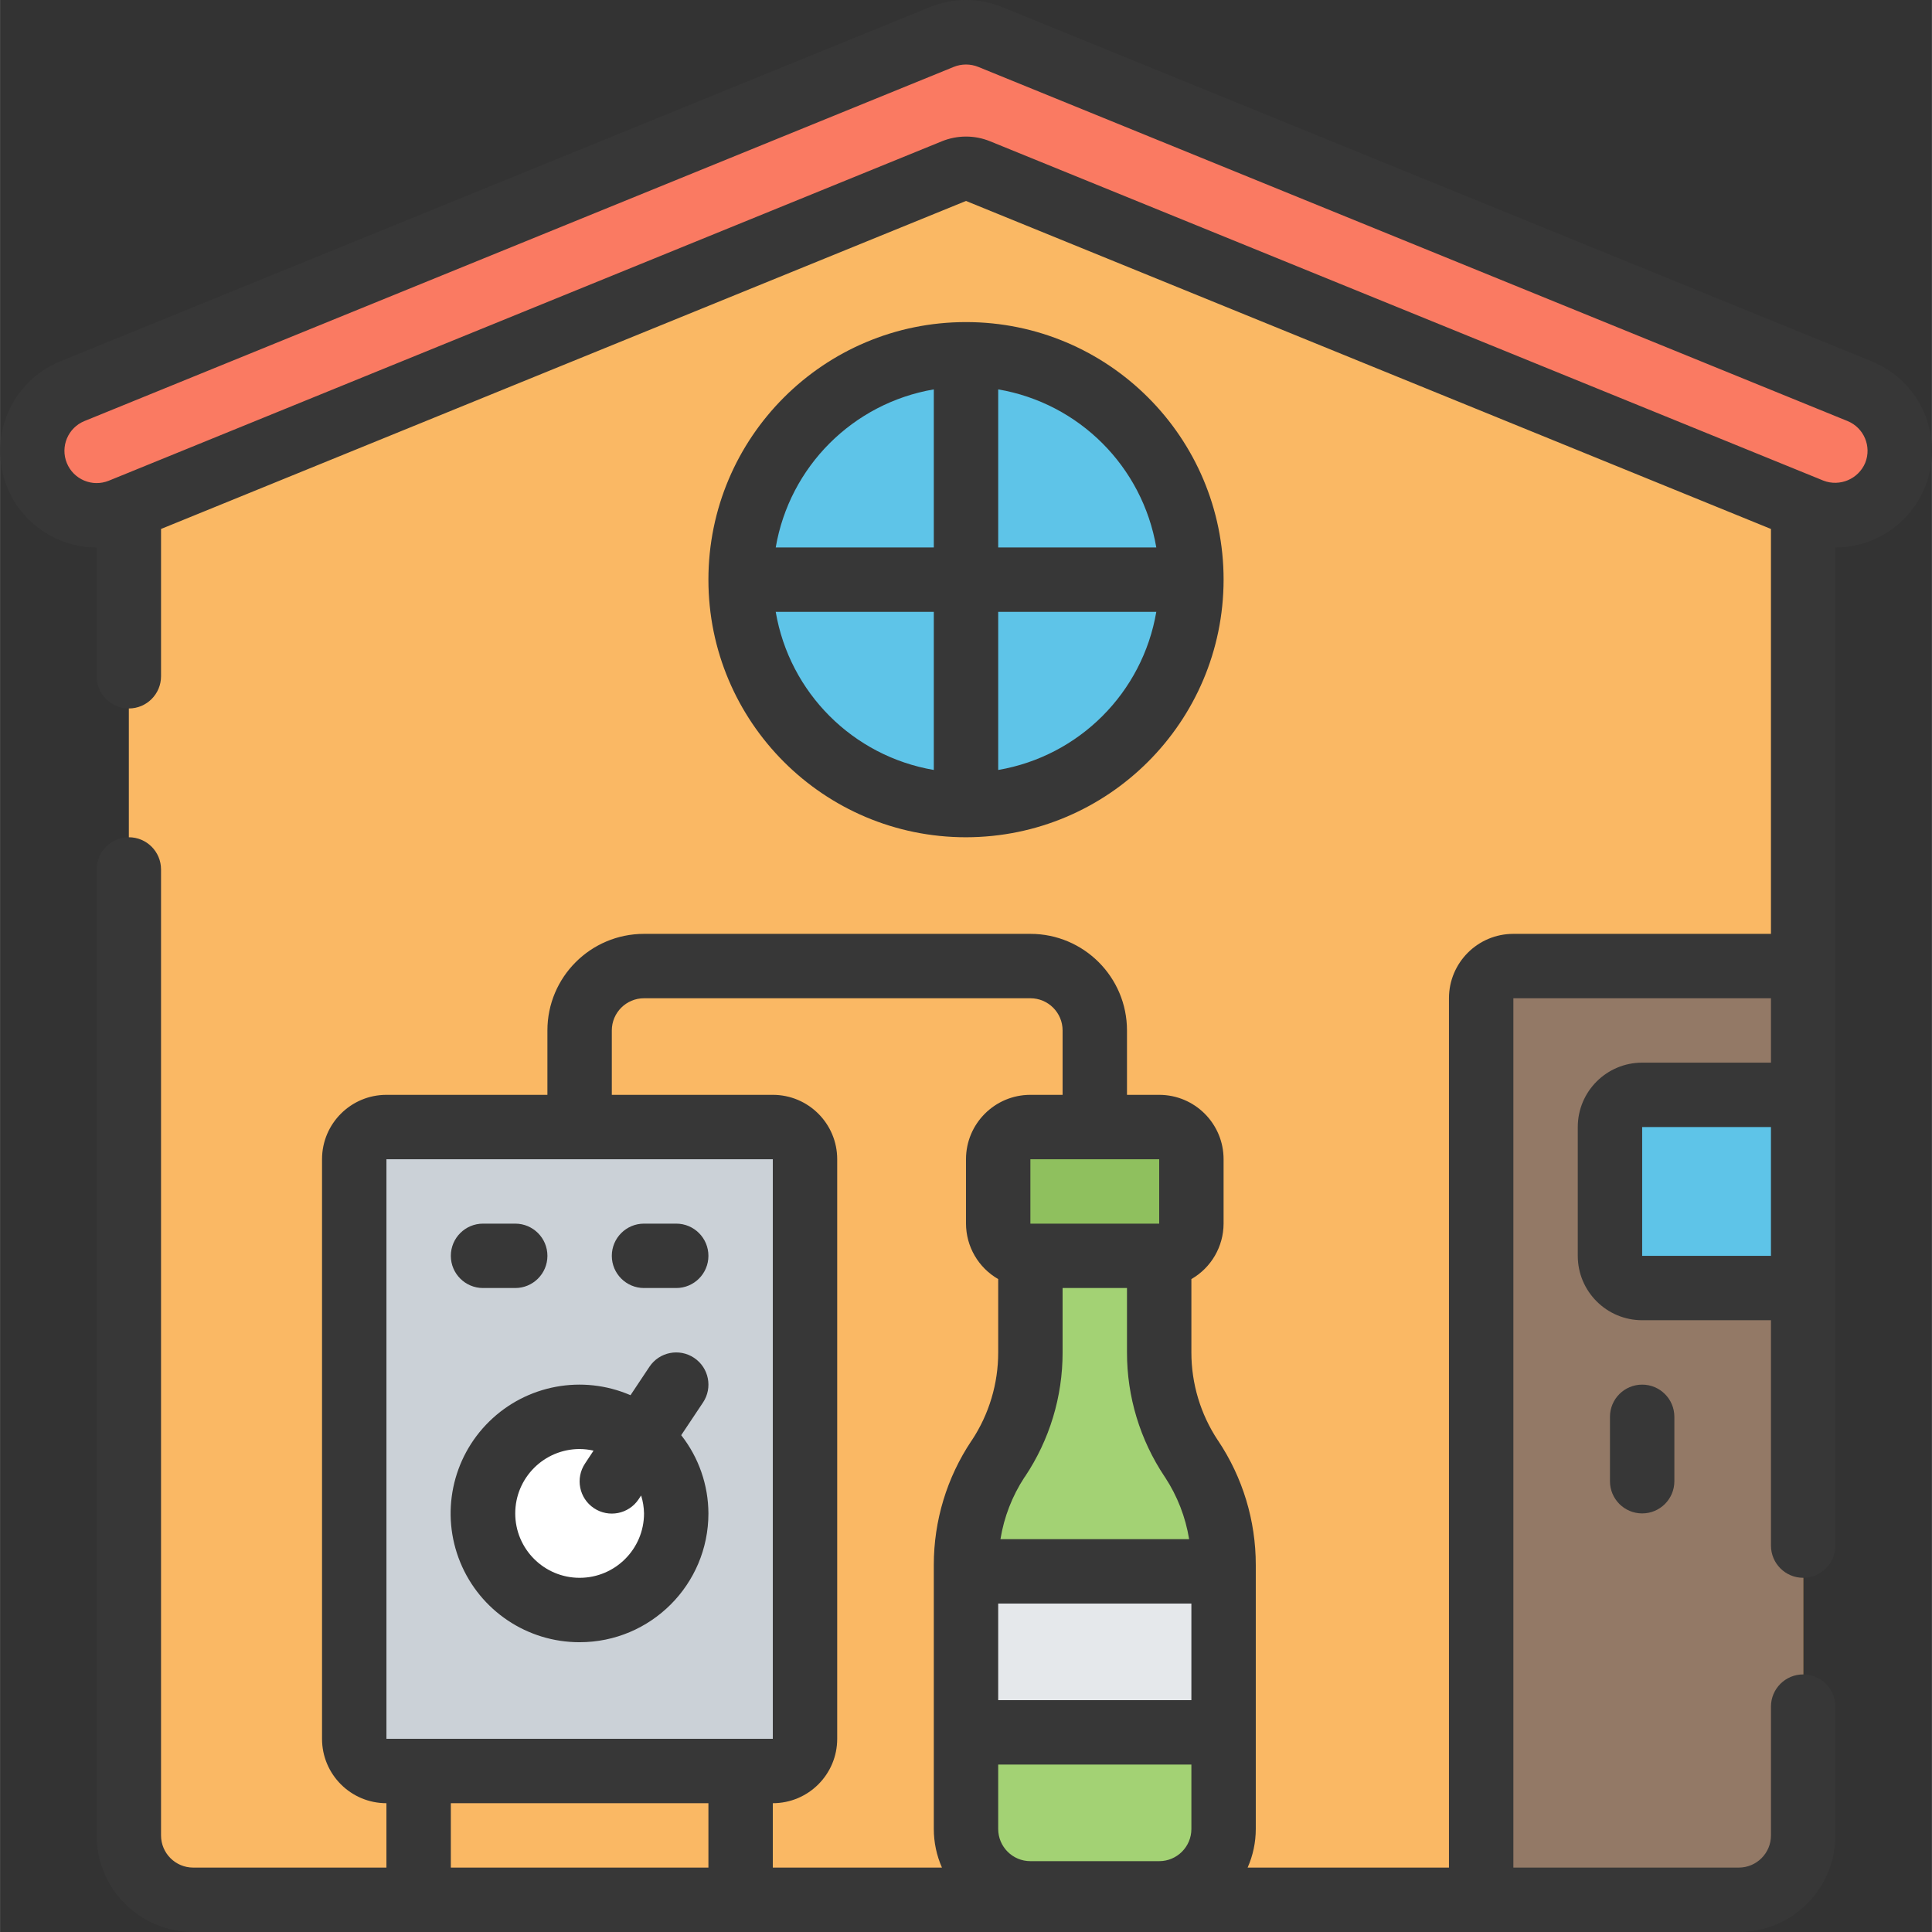
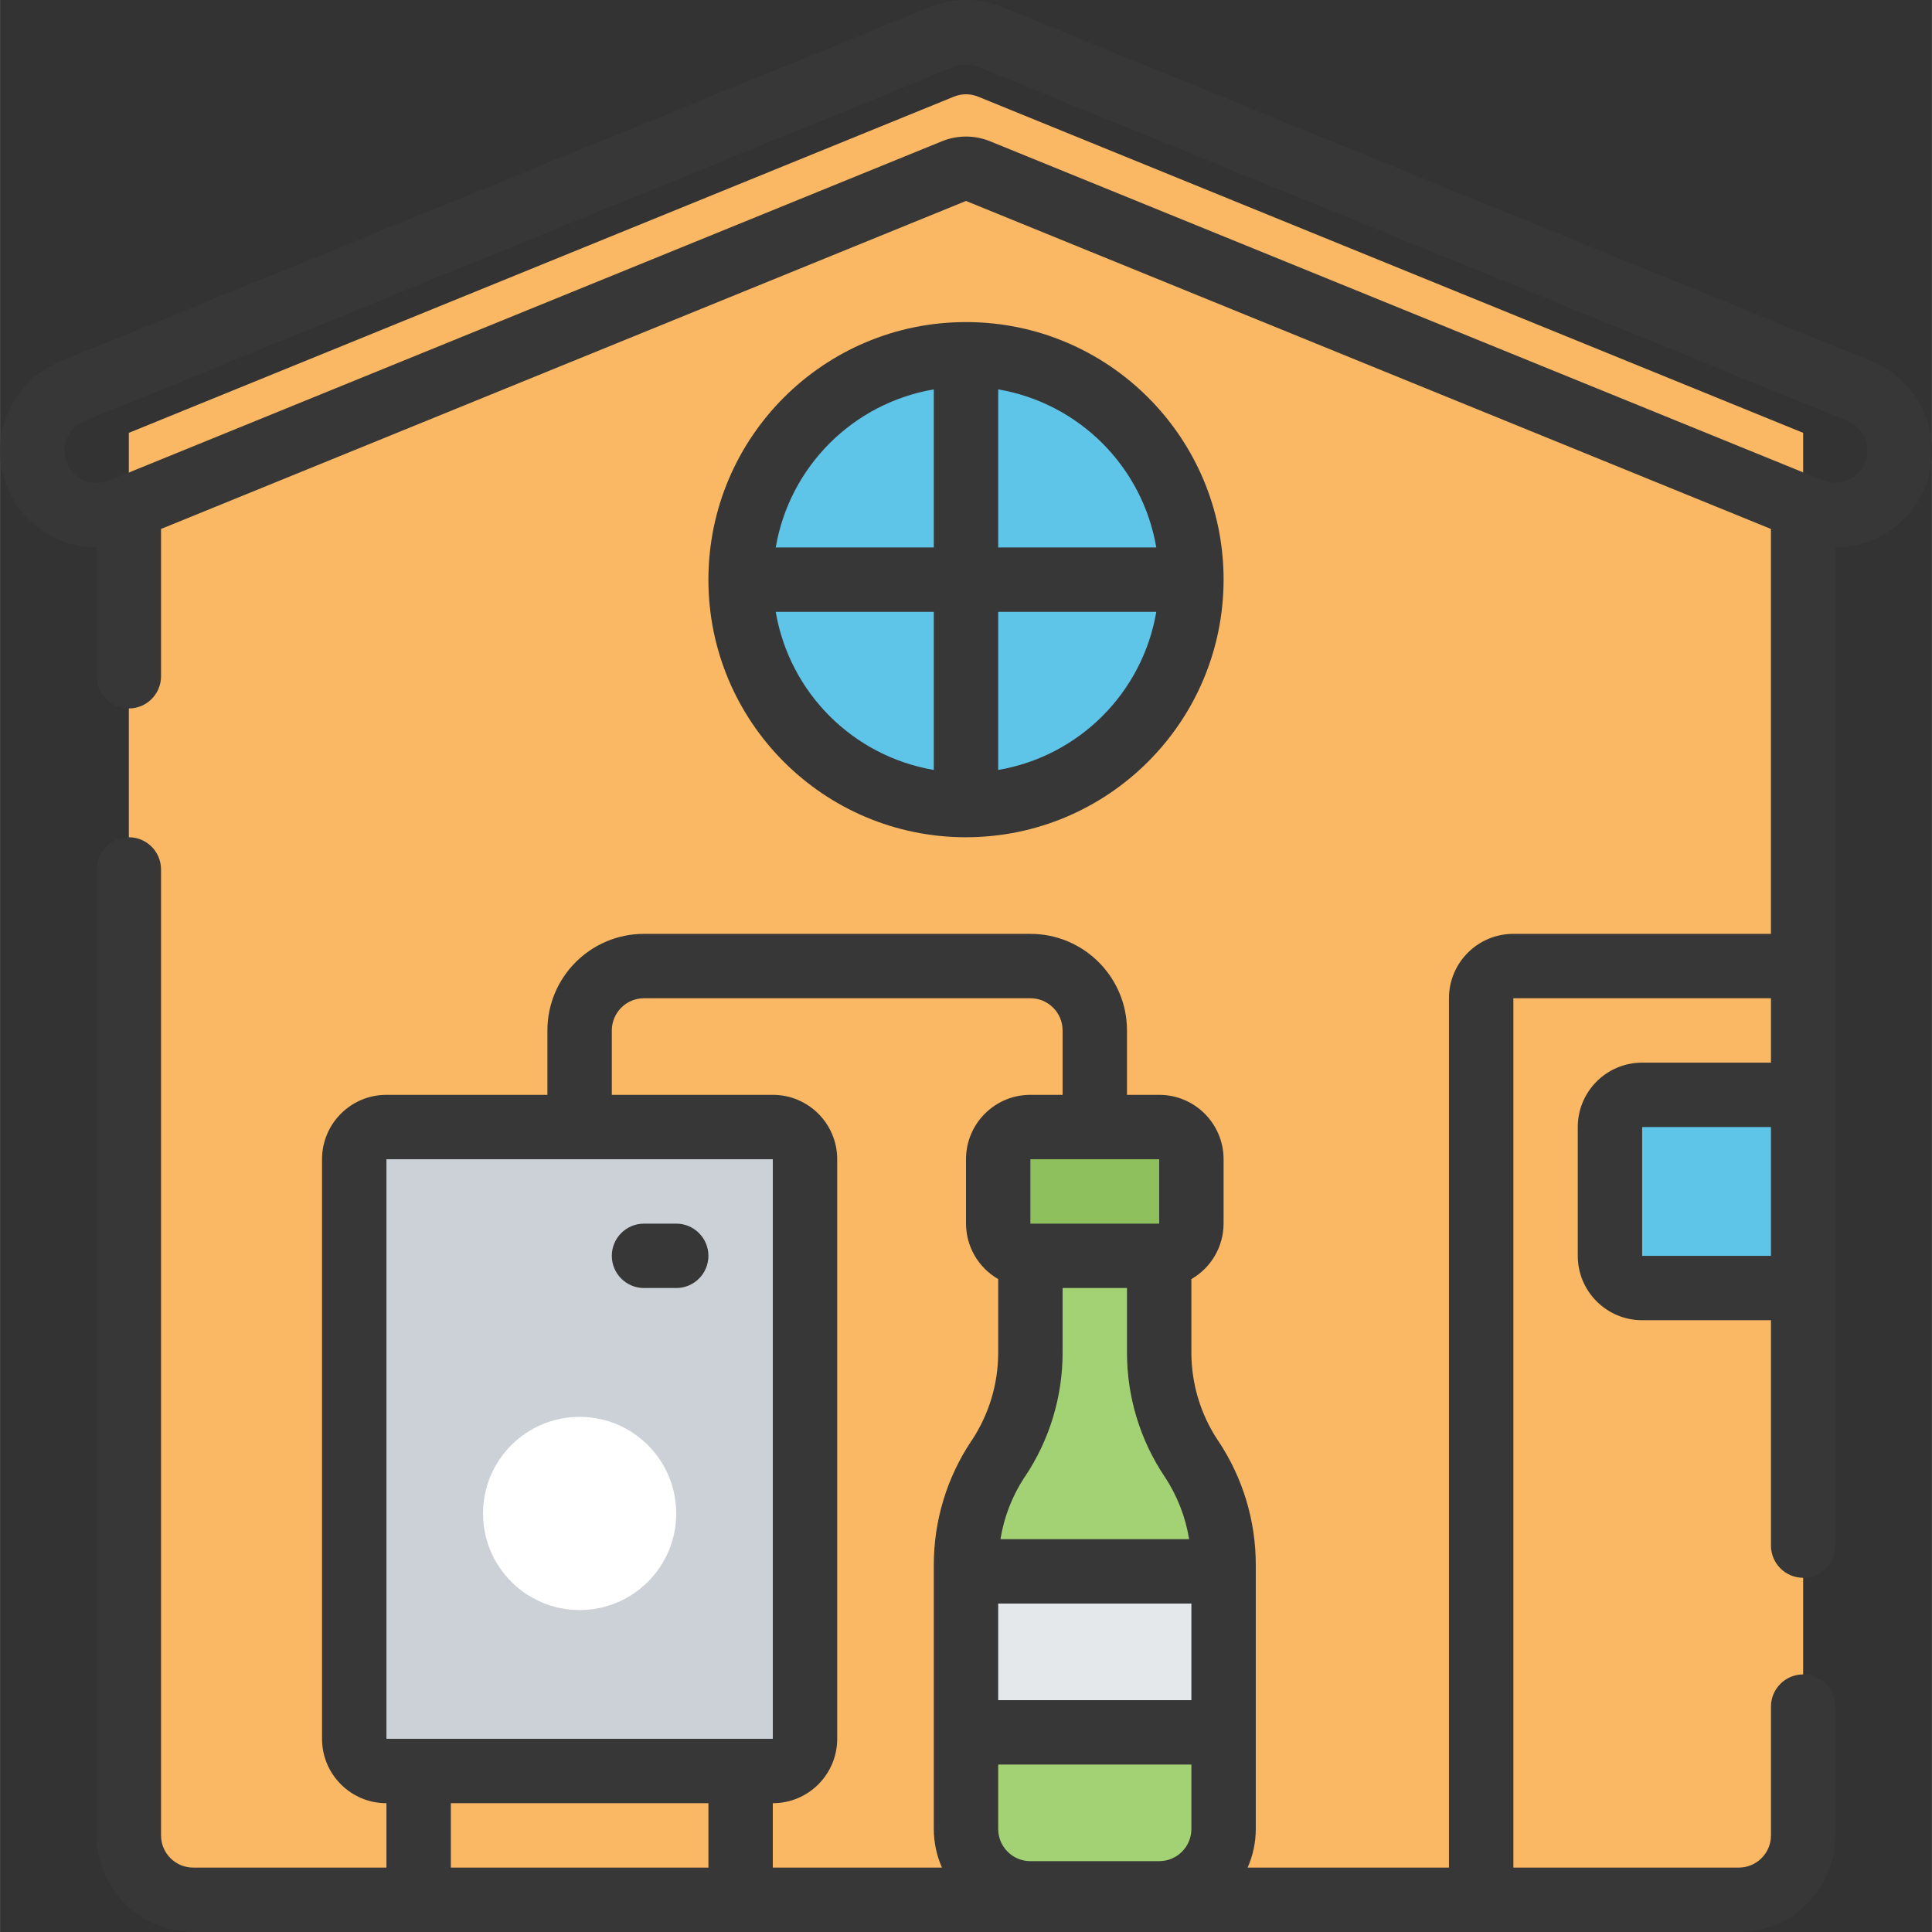
<svg xmlns="http://www.w3.org/2000/svg" height="512pt" viewBox="0 0 512 512.028" width="512pt">
  <rect x="0" y="0" width="512" height="512.028" fill="#333333" stroke="none" />
  <path d="m477.867 114.715v371.715c-.027 9.414-7.652 17.035-17.066 17.066h-409.598c-9.414-.031-17.039-7.652-17.07-17.066v-371.715l218.625-89.086c2.078-.855 4.41-.855 6.484 0zm0 0" fill="#fab864" />
-   <path d="m502.188 125.895c-2.578 6.457-8.836 10.684-15.785 10.668-2.223-.012-4.426-.449-6.484-1.281l-2.051-.852-218.625-89.09c-2.074-.852-4.406-.852-6.484 0l-218.625 89.09-2.047.852c-5.699 2.621-12.379 1.898-17.391-1.875-5.012-3.77-7.547-9.988-6.609-16.191.941-6.203 5.211-11.391 11.117-13.508l230.398-93.867c4.098-1.707 8.703-1.707 12.801 0l230.398 93.867c4.207 1.676 7.566 4.965 9.328 9.133 1.766 4.168 1.785 8.871.059 13.055zm0 0" fill="#fa7a62" />
  <path d="m307.203 324.293v34.137c0 10.02 2.969 19.82 8.531 28.16 5.562 8.336 8.531 18.137 8.535 28.156v69.977c-.031 9.414-7.652 17.039-17.066 17.066h-34.137c-9.414-.027-17.035-7.652-17.066-17.066v-69.977c.004-10.02 2.973-19.82 8.535-28.156 5.562-8.34 8.531-18.141 8.531-28.16v-34.137zm0 0" fill="#a3d274" />
  <path d="m273.066 298.695h34.137c4.711 0 8.531 3.82 8.531 8.531v17.066c0 4.715-3.82 8.535-8.531 8.535h-34.137c-4.711 0-8.531-3.82-8.531-8.535v-17.066c0-4.711 3.82-8.531 8.531-8.531zm0 0" fill="#8fc05e" />
  <path d="m102.402 298.695h102.398c4.715 0 8.535 3.82 8.535 8.531v153.602c0 4.711-3.82 8.531-8.535 8.531h-102.398c-4.715 0-8.535-3.82-8.535-8.531v-153.602c0-4.711 3.82-8.531 8.535-8.531zm0 0" fill="#cbd1d7" />
  <path d="m179.203 401.102c0 14.141-11.465 25.602-25.602 25.602-14.137 0-25.602-11.461-25.602-25.602 0-14.137 11.465-25.598 25.602-25.598 14.137 0 25.602 11.461 25.602 25.598zm0 0" fill="#fff" />
  <path d="m256 416.453h68.27v42.668h-68.27zm0 0" fill="#e5e8eb" />
-   <path d="m477.867 256.027v230.402c-.027 9.414-7.652 17.035-17.066 17.066h-68.266v-238.934c0-4.715 3.82-8.535 8.531-8.535zm0 0" fill="#937966" />
  <path d="m477.867 290.16v51.199h-42.664c-4.715 0-8.535-3.82-8.535-8.531v-34.133c0-4.715 3.82-8.535 8.535-8.535zm0 0" fill="#5ec4e8" />
  <path d="m315.734 153.629c0 32.988-26.742 59.73-59.734 59.73-32.988 0-59.73-26.742-59.73-59.73 0-32.992 26.742-59.734 59.73-59.734 32.992 0 59.734 26.742 59.734 59.734zm0 0" fill="#5ec4e8" />
  <g fill="#373737">
    <path d="m1.906 129.164c3.926 9.629 13.293 15.926 23.695 15.93v34.133c0 4.715 3.82 8.535 8.531 8.535 4.715 0 8.535-3.82 8.535-8.535v-39.039l213.332-86.93 213.336 86.93v107.309h-68.27c-9.426 0-17.066 7.641-17.066 17.066v230.398h-53.359c1.426-3.227 2.16-6.715 2.16-10.238v-69.977c.012-11.707-3.453-23.156-9.957-32.895l-.145-.203c-4.547-6.891-6.969-14.965-6.965-23.219v-19.441c5.262-3.023 8.516-8.625 8.535-14.695v-17.066c0-9.426-7.641-17.066-17.066-17.066h-8.535v-17.066c0-14.137-11.461-25.598-25.602-25.598h-102.398c-14.137 0-25.602 11.461-25.602 25.598v17.066h-42.664c-9.426 0-17.066 7.641-17.066 17.066v153.602c0 9.426 7.641 17.066 17.066 17.066v17.066h-51.199c-4.715 0-8.535-3.82-8.535-8.531v-256c0-4.715-3.82-8.535-8.535-8.535-4.711 0-8.531 3.82-8.531 8.535v256c0 14.137 11.461 25.598 25.602 25.598h409.598c14.141 0 25.602-11.461 25.602-25.598v-34.137c0-4.711-3.82-8.531-8.535-8.531-4.711 0-8.531 3.82-8.531 8.531v34.137c0 4.711-3.82 8.531-8.535 8.531h-59.734v-230.398h68.27v17.066h-34.133c-9.426 0-17.07 7.641-17.07 17.066v34.133c0 9.426 7.645 17.066 17.07 17.066h34.133v59.734c0 4.711 3.82 8.531 8.531 8.531 4.715 0 8.535-3.82 8.535-8.531v-264.535c12.246.008 22.785-8.66 25.137-20.68 2.355-12.016-4.133-24.02-15.477-28.633l-230.402-93.867c-6.188-2.551-13.133-2.551-19.32 0l-230.398 93.867c-13.074 5.359-19.352 20.289-14.035 33.383zm269.738 262.16c6.504-9.734 9.973-21.188 9.957-32.895v-17.07h17.066v17.07c-.016 11.707 3.453 23.16 9.957 32.895l.148.215c3.246 4.953 5.418 10.535 6.363 16.383h-50.004c.945-5.852 3.109-11.434 6.355-16.395zm-7.109 76.332h51.199v17.066c0 4.711-3.82 8.531-8.531 8.531h-34.137c-4.711 0-8.531-3.82-8.531-8.531zm51.199-42.668v25.602h-51.199v-25.602zm-8.531-100.695h-34.137v-17.066h34.137zm-145.07-51.199c0-4.711 3.824-8.531 8.535-8.531h102.398c4.715 0 8.535 3.82 8.535 8.531v17.066h-8.535c-9.426 0-17.066 7.641-17.066 17.066v17.066c.02 6.07 3.273 11.672 8.535 14.695v19.441c.008 8.262-2.414 16.344-6.957 23.242-.055.066-.105.133-.152.207-6.5 9.727-9.965 21.168-9.957 32.867v69.977c0 3.523.734 7.012 2.16 10.238h-44.828v-17.066c9.426 0 17.066-7.641 17.066-17.066v-153.602c0-9.426-7.641-17.066-17.066-17.066h-42.668zm-59.73 34.133h102.398v153.602h-102.398zm17.066 170.668h68.266v17.066h-68.266zm315.734-145.066v-34.133h34.133v34.133zm-412.828-221.242 230.402-93.867c2.07-.828 4.379-.828 6.449 0l230.402 93.867c4.348 1.777 6.441 6.734 4.684 11.09-1.828 4.301-6.734 6.379-11.094 4.695l-1.867-.77-.266-.102-218.668-89.043c-2.035-.836-4.215-1.266-6.418-1.266-2.207.004-4.395.434-6.441 1.273l-218.625 89.078-.211.086-1.887.766c-4.367 1.785-9.352-.309-11.137-4.676-1.785-4.363.309-9.352 4.676-11.133zm0 0" />
-     <path d="m153.602 435.227c18.852 0 34.133-15.281 34.133-34.133-.027-7.52-2.566-14.816-7.211-20.734l5.777-8.664c2.617-3.918 1.559-9.219-2.363-11.832-3.922-2.617-9.219-1.559-11.836 2.363l-5.016 7.535c-12.738-5.504-27.539-2.75-37.441 6.969-9.906 9.715-12.941 24.461-7.684 37.301 5.258 12.84 17.766 21.219 31.641 21.195zm0-51.199c1.242.008 2.477.152 3.688.426l-2.254 3.414c-2.617 3.922-1.559 9.223 2.363 11.836 3.922 2.617 9.219 1.559 11.836-2.363l.664-1c.484 1.543.742 3.141.77 4.754 0 9.426-7.641 17.066-17.066 17.066-9.426 0-17.066-7.641-17.066-17.066s7.641-17.066 17.066-17.066zm0 0" />
    <path d="m324.27 153.629c0-37.703-30.566-68.27-68.27-68.27s-68.266 30.566-68.266 68.27 30.562 68.266 68.266 68.266c37.688-.043 68.227-30.582 68.27-68.266zm-59.734 50.43v-41.898h41.898c-3.664 21.441-20.457 38.234-41.898 41.898zm41.898-58.965h-41.898v-41.898c21.441 3.664 38.234 20.461 41.898 41.898zm-58.965-41.898v41.898h-41.898c3.664-21.438 20.457-38.234 41.898-41.898zm-41.898 58.965h41.898v41.898c-21.441-3.664-38.234-20.457-41.898-41.898zm0 0" />
-     <path d="m128 341.359h8.535c4.711 0 8.531-3.82 8.531-8.531 0-4.715-3.82-8.535-8.531-8.535h-8.535c-4.711 0-8.531 3.82-8.531 8.535 0 4.711 3.82 8.531 8.531 8.531zm0 0" />
    <path d="m170.668 341.359h8.535c4.711 0 8.531-3.82 8.531-8.531 0-4.715-3.82-8.535-8.531-8.535h-8.535c-4.711 0-8.535 3.82-8.535 8.535 0 4.711 3.824 8.531 8.535 8.531zm0 0" />
-     <path d="m426.668 375.496v17.066c0 4.711 3.82 8.531 8.535 8.531 4.711 0 8.531-3.82 8.531-8.531v-17.066c0-4.715-3.82-8.535-8.531-8.535-4.715 0-8.535 3.82-8.535 8.535zm0 0" />
  </g>
</svg>